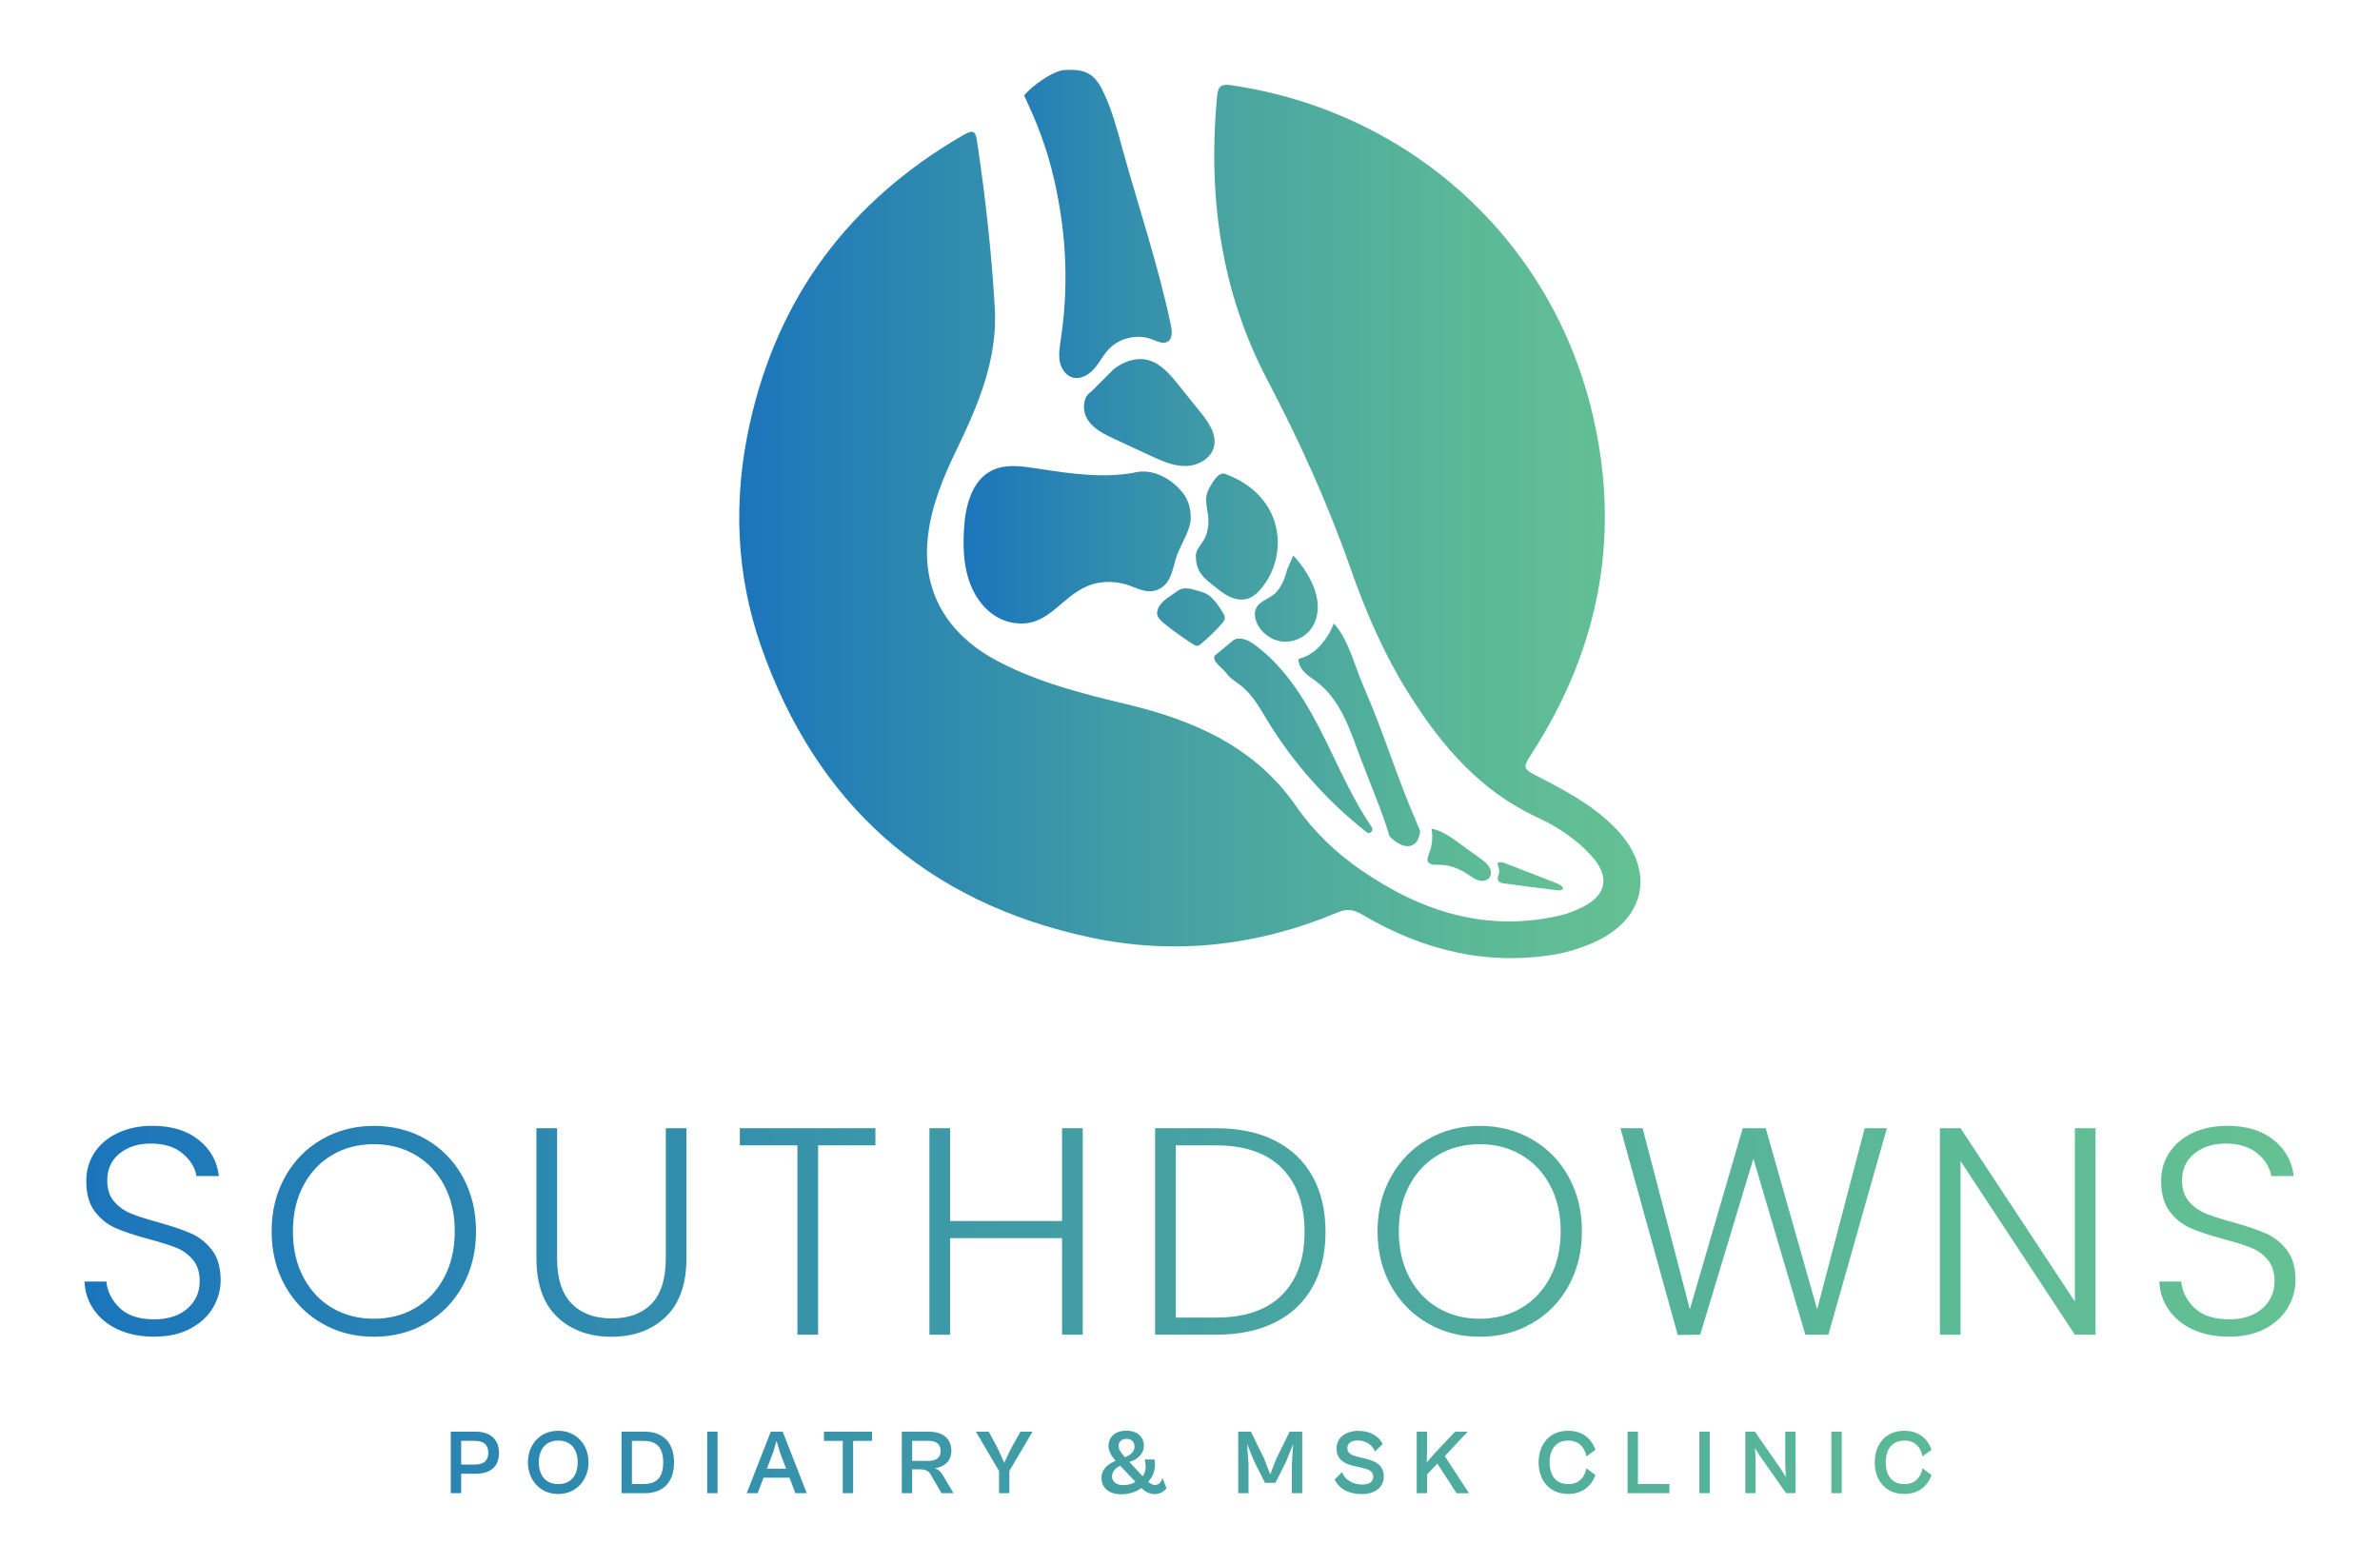
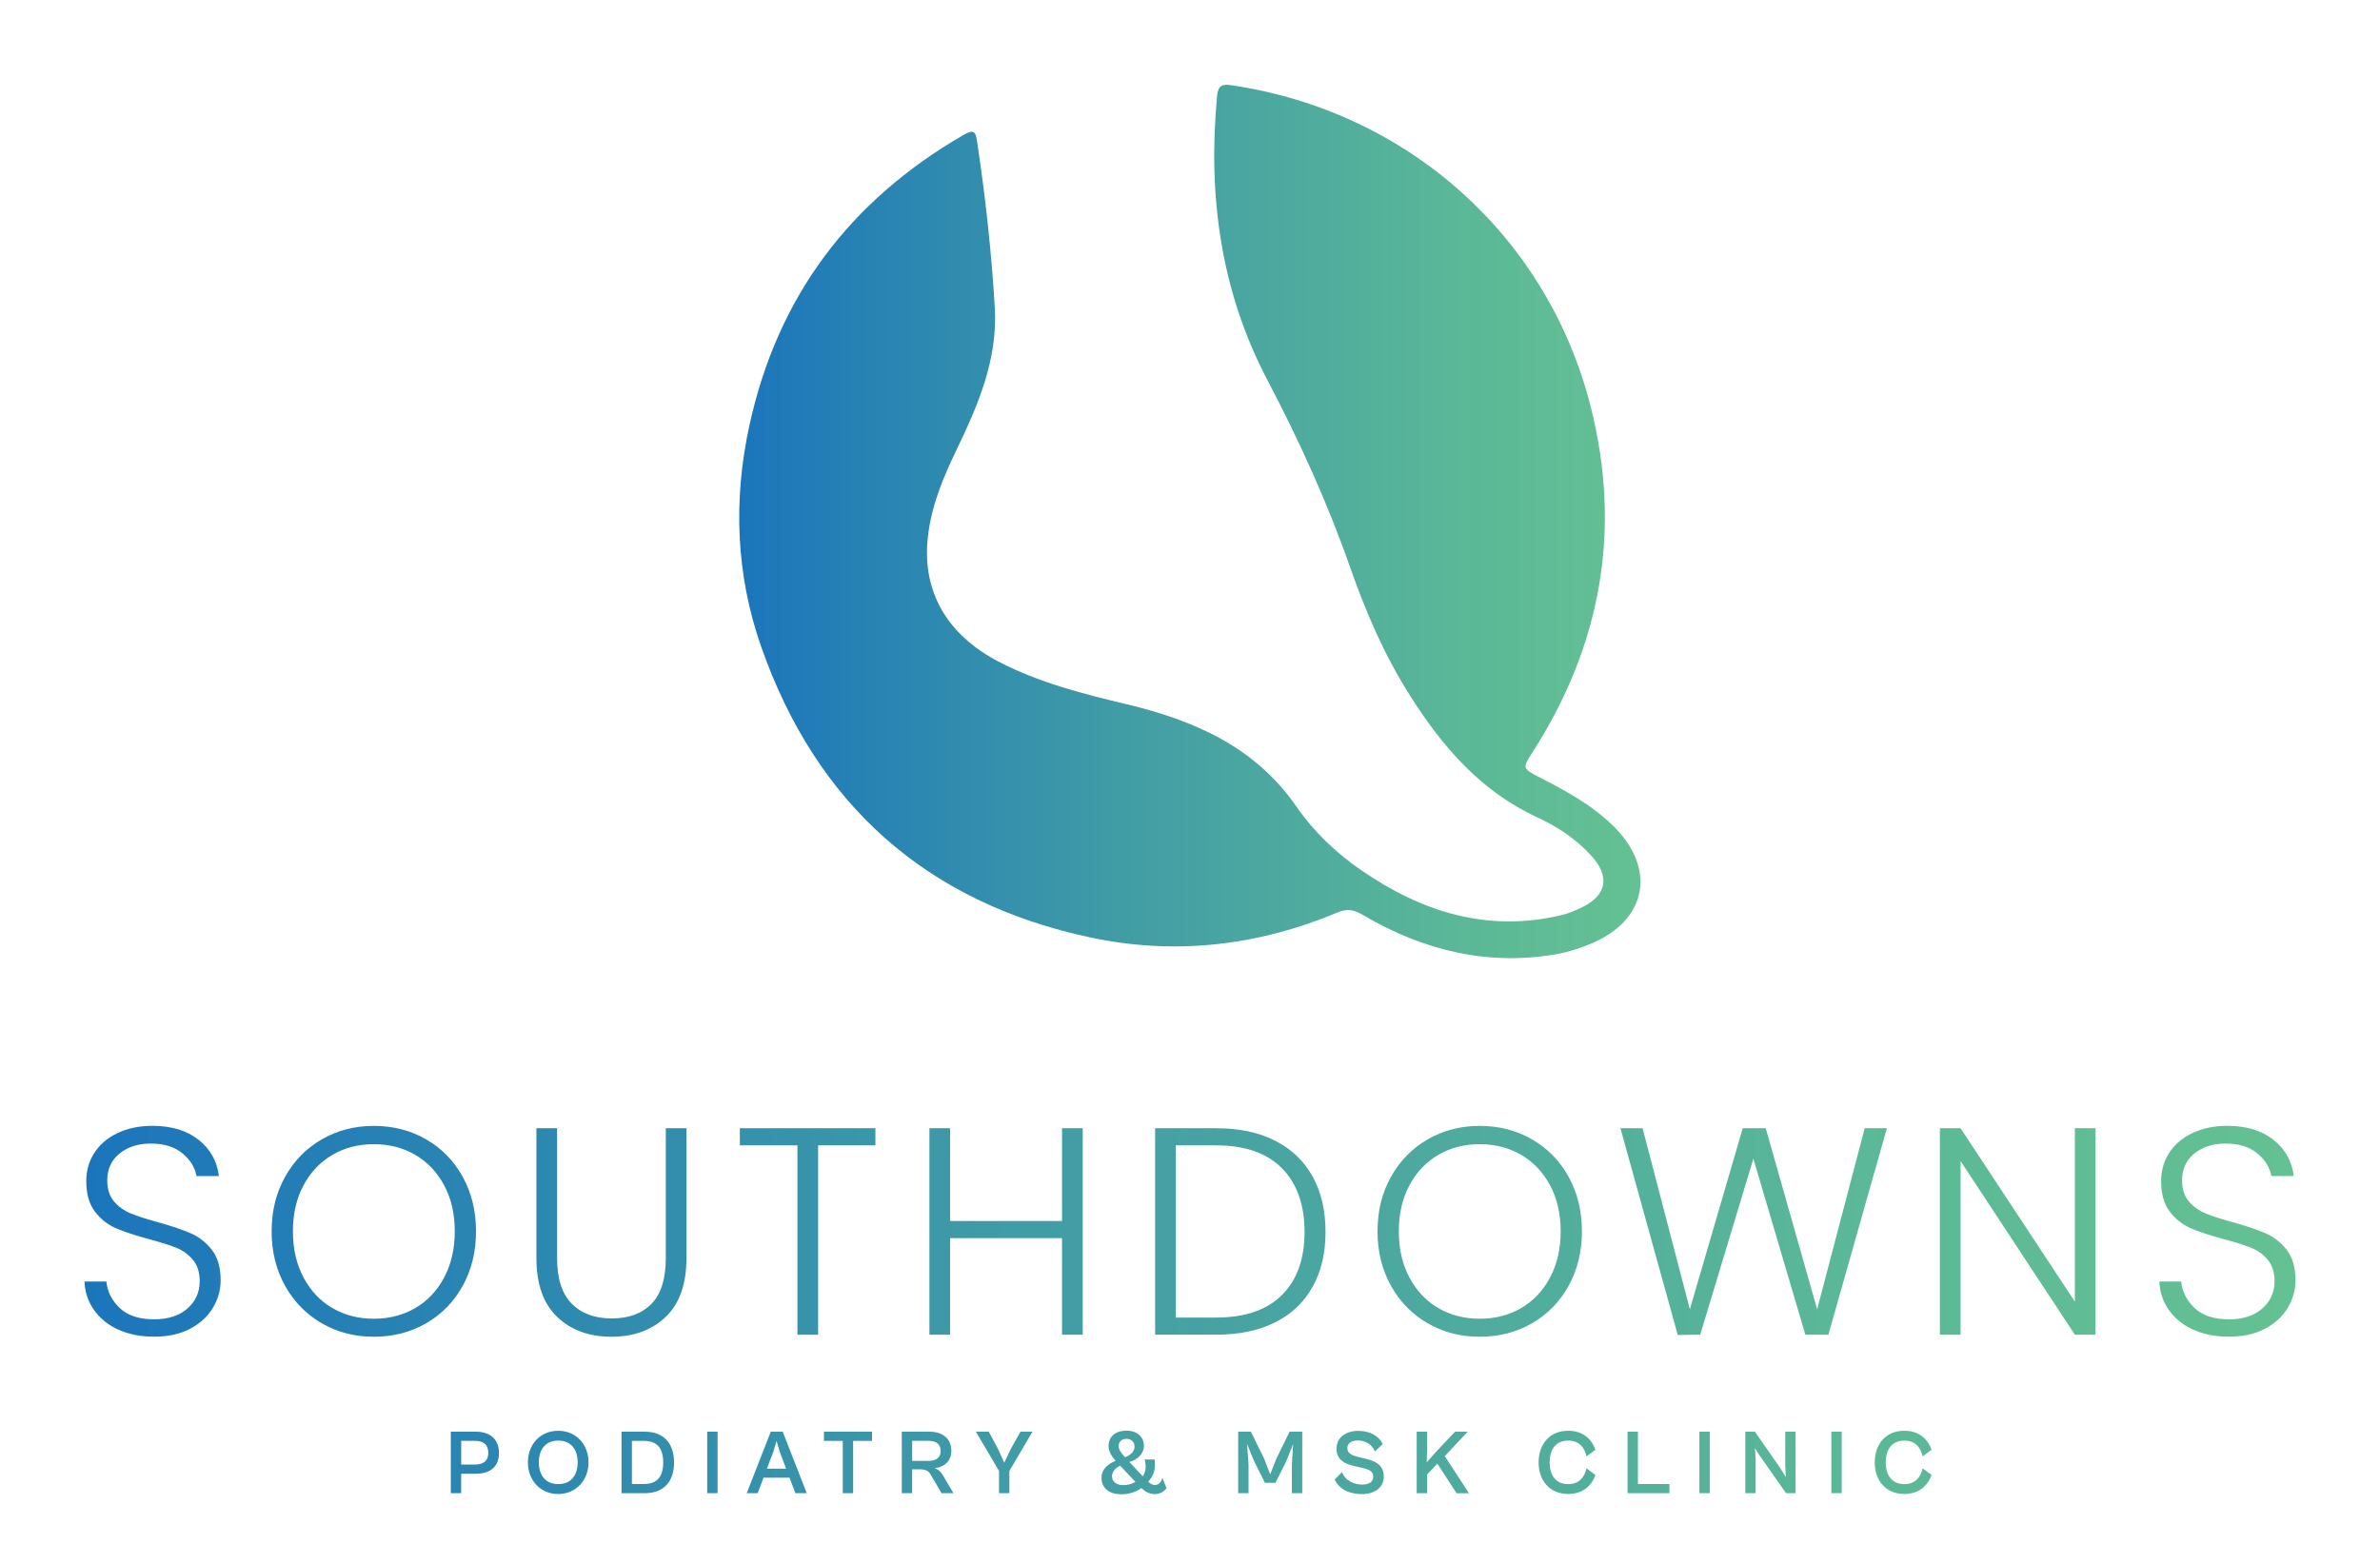
<svg xmlns="http://www.w3.org/2000/svg" xmlns:xlink="http://www.w3.org/1999/xlink" id="Layer_1" viewBox="0 0 1244.38 817.88">
  <defs>
    <style>.cls-1{fill:url(#linear-gradient-3);}.cls-2{fill:url(#linear-gradient-2);}.cls-3{fill:url(#linear-gradient);}</style>
    <linearGradient id="linear-gradient" x1="44.18" y1="685.04" x2="1200.2" y2="685.04" gradientUnits="userSpaceOnUse">
      <stop offset="0" stop-color="#1b75bb" />
      <stop offset=".43" stop-color="#419da5" />
      <stop offset=".79" stop-color="#5ab798" />
      <stop offset="1" stop-color="#64c193" />
    </linearGradient>
    <linearGradient id="linear-gradient-2" x1="386.5" y1="-2810.36" x2="857.72" y2="-2810.36" gradientTransform="translate(0 -2537.69) scale(1 -1)" xlink:href="#linear-gradient" />
    <linearGradient id="linear-gradient-3" x1="503.82" y1="-2788.75" x2="817.13" y2="-2788.75" gradientTransform="translate(0 -2537.69) scale(1 -1)" xlink:href="#linear-gradient" />
  </defs>
  <path class="cls-3" d="M61.86,695.27c-5.4-2.47-9.65-5.92-12.74-10.35-3.09-4.43-4.74-9.37-4.94-14.83h11.43c.51,5.25,2.83,9.86,6.95,13.82,4.12,3.96,10.14,5.95,18.07,5.95,7.31,0,13.1-1.88,17.37-5.64,4.27-3.76,6.41-8.52,6.41-14.29,0-4.63-1.18-8.36-3.55-11.2-2.37-2.83-5.3-4.94-8.8-6.33-3.5-1.39-8.34-2.91-14.52-4.56-7.21-1.95-12.92-3.86-17.14-5.71-4.22-1.85-7.83-4.73-10.81-8.65-2.99-3.91-4.48-9.21-4.48-15.91,0-5.56,1.44-10.53,4.32-14.9,2.88-4.38,6.95-7.8,12.2-10.27s11.27-3.71,18.07-3.71c9.98,0,18.04,2.45,24.17,7.33,6.12,4.89,9.65,11.2,10.58,18.92h-11.74c-.72-4.43-3.14-8.36-7.26-11.81-4.12-3.45-9.68-5.17-16.68-5.17-6.49,0-11.89,1.73-16.21,5.17-4.32,3.45-6.49,8.16-6.49,14.13,0,4.53,1.18,8.18,3.55,10.96,2.37,2.78,5.33,4.89,8.88,6.33,3.55,1.44,8.36,2.99,14.44,4.63,7,1.96,12.66,3.89,16.99,5.79,4.32,1.91,7.98,4.81,10.96,8.73,2.98,3.91,4.48,9.16,4.48,15.75,0,5.05-1.34,9.83-4.02,14.36-2.68,4.53-6.64,8.18-11.89,10.96-5.25,2.78-11.53,4.17-18.84,4.17s-13.36-1.24-18.76-3.71ZM168.28,691.95c-8.13-4.68-14.54-11.22-19.23-19.61-4.69-8.39-7.03-17.89-7.03-28.49s2.34-20.1,7.03-28.49c4.68-8.39,11.09-14.93,19.23-19.61,8.13-4.68,17.19-7.03,27.18-7.03s19.2,2.34,27.33,7.03c8.13,4.69,14.52,11.22,19.15,19.61,4.63,8.39,6.95,17.89,6.95,28.49s-2.32,20.1-6.95,28.49c-4.63,8.39-11.02,14.93-19.15,19.61-8.13,4.69-17.25,7.03-27.33,7.03s-19.05-2.34-27.18-7.03ZM217.08,684c6.38-3.71,11.43-9.03,15.13-15.98,3.71-6.95,5.56-15,5.56-24.17s-1.85-17.19-5.56-24.09c-3.71-6.9-8.75-12.2-15.13-15.91-6.38-3.71-13.59-5.56-21.62-5.56s-15.24,1.85-21.62,5.56c-6.38,3.71-11.43,9.01-15.13,15.91-3.71,6.9-5.56,14.93-5.56,24.09s1.85,17.22,5.56,24.17c3.71,6.95,8.75,12.28,15.13,15.98,6.38,3.71,13.59,5.56,21.62,5.56s15.24-1.85,21.62-5.56ZM291.28,589.95v67.95c0,10.71,2.55,18.63,7.64,23.78,5.1,5.15,12.07,7.72,20.93,7.72s15.78-2.55,20.77-7.64c4.99-5.1,7.49-13.05,7.49-23.86v-67.95h10.81v67.79c0,13.69-3.63,23.99-10.89,30.89-7.26,6.9-16.71,10.35-28.34,10.35s-21.08-3.45-28.34-10.35c-7.26-6.9-10.89-17.19-10.89-30.89v-67.79h10.81ZM457.71,589.95v8.96h-29.96v98.99h-10.81v-98.99h-30.11v-8.96h70.88ZM566.1,589.95v107.95h-10.81v-50.5h-58.53v50.5h-10.81v-107.95h10.81v48.49h58.53v-48.49h10.81ZM666.65,596.44c8.54,4.32,15.08,10.55,19.61,18.69,4.53,8.13,6.79,17.81,6.79,29.03s-2.27,20.72-6.79,28.8c-4.53,8.08-11.07,14.26-19.61,18.53-8.55,4.27-18.79,6.41-30.73,6.41h-31.97v-107.95h31.97c11.94,0,22.18,2.16,30.73,6.49ZM670.28,677.13c7.88-7.88,11.81-18.87,11.81-32.97s-3.94-25.3-11.81-33.28c-7.88-7.98-19.33-11.97-34.36-11.97h-21.16v90.03h21.16c15.03,0,26.48-3.94,34.36-11.81ZM746.5,691.95c-8.13-4.68-14.54-11.22-19.23-19.61-4.69-8.39-7.03-17.89-7.03-28.49s2.34-20.1,7.03-28.49c4.68-8.39,11.09-14.93,19.23-19.61,8.13-4.68,17.19-7.03,27.18-7.03s19.2,2.34,27.33,7.03c8.13,4.69,14.52,11.22,19.15,19.61,4.63,8.39,6.95,17.89,6.95,28.49s-2.32,20.1-6.95,28.49c-4.63,8.39-11.02,14.93-19.15,19.61-8.13,4.69-17.25,7.03-27.33,7.03s-19.05-2.34-27.18-7.03ZM795.3,684c6.38-3.71,11.43-9.03,15.13-15.98s5.56-15,5.56-24.17-1.85-17.19-5.56-24.09c-3.71-6.9-8.75-12.2-15.13-15.91-6.38-3.71-13.59-5.56-21.62-5.56s-15.24,1.85-21.62,5.56c-6.38,3.71-11.43,9.01-15.13,15.91-3.71,6.9-5.56,14.93-5.56,24.09s1.85,17.22,5.56,24.17,8.75,12.28,15.13,15.98c6.38,3.71,13.59,5.56,21.62,5.56s15.24-1.85,21.62-5.56ZM986.55,589.95l-30.58,107.95h-12.04l-27.18-92.04-27.8,92.04-11.74.15-29.96-108.1h11.58l24.71,94.67,27.64-94.67h12.04l26.87,94.67,24.86-94.67h11.58ZM1095.65,697.9h-10.81l-59.76-90.8v90.8h-10.81v-107.95h10.81l59.76,90.65v-90.65h10.81v107.95ZM1146.69,695.27c-5.41-2.47-9.65-5.92-12.74-10.35-3.09-4.43-4.74-9.37-4.94-14.83h11.43c.51,5.25,2.83,9.86,6.95,13.82,4.12,3.96,10.14,5.95,18.07,5.95,7.31,0,13.1-1.88,17.37-5.64,4.27-3.76,6.41-8.52,6.41-14.29,0-4.63-1.19-8.36-3.55-11.2-2.37-2.83-5.3-4.94-8.8-6.33-3.5-1.39-8.34-2.91-14.52-4.56-7.21-1.95-12.92-3.86-17.14-5.71-4.22-1.85-7.83-4.73-10.81-8.65-2.99-3.91-4.48-9.21-4.48-15.91,0-5.56,1.44-10.53,4.32-14.9,2.88-4.38,6.95-7.8,12.2-10.27s11.27-3.71,18.07-3.71c9.98,0,18.04,2.45,24.17,7.33,6.12,4.89,9.65,11.2,10.58,18.92h-11.74c-.72-4.43-3.14-8.36-7.26-11.81-4.12-3.45-9.68-5.17-16.68-5.17-6.49,0-11.89,1.73-16.21,5.17-4.32,3.45-6.49,8.16-6.49,14.13,0,4.53,1.18,8.18,3.55,10.96,2.37,2.78,5.33,4.89,8.88,6.33,3.55,1.44,8.36,2.99,14.44,4.63,7,1.96,12.66,3.89,16.99,5.79,4.32,1.91,7.98,4.81,10.96,8.73,2.99,3.91,4.48,9.16,4.48,15.75,0,5.05-1.34,9.83-4.01,14.36-2.68,4.53-6.64,8.18-11.89,10.96-5.25,2.78-11.53,4.17-18.84,4.17s-13.36-1.24-18.76-3.71ZM235.7,780.78v-32.16h13.15c6.77,0,12.05,3.46,12.05,11.14s-5.23,10.85-12.05,10.85h-7.73v10.18h-5.42ZM241.13,753.42v12.38h7.2c3.7,0,6.96-1.39,6.96-6.05,0-4.99-3.26-6.34-6.96-6.34h-7.2ZM276.02,764.65c0-9.27,6.38-16.51,15.84-16.51s15.84,7.25,15.84,16.51-6.43,16.56-15.84,16.56-15.84-7.25-15.84-16.56ZM302.04,764.65c0-6.62-3.41-11.38-10.13-11.38s-10.18,4.75-10.18,11.38,3.46,11.38,10.18,11.38,10.13-4.71,10.13-11.38ZM324.97,780.78v-32.16h12.15c9.94,0,15.31,6.14,15.31,16.08s-5.33,16.08-15.31,16.08h-12.15ZM330.39,753.42v22.56h6.1c6.62,0,10.27-3.22,10.27-11.28s-3.65-11.28-10.32-11.28h-6.05ZM369.76,780.78v-32.16h5.42v32.16h-5.42ZM390.42,780.78l12.58-32.16h6.24l12.58,32.16h-5.95l-3.07-8.11h-13.58l-3.07,8.11h-5.71ZM400.98,767.97h10.03l-3.26-8.69-1.73-5.81-1.73,5.81-3.31,8.69ZM440.64,780.78v-27.36h-9.84v-4.8h25.15v4.8h-9.89v27.36h-5.42ZM471.5,780.78v-32.16h14.5c6.53,0,11.42,3.36,11.42,9.99,0,5.38-3.7,8.54-8.74,9.12,1.92.58,3.22,1.78,4.37,3.79l5.47,9.26h-6.24l-5.57-9.55c-1.2-2.16-2.83-2.93-5.86-2.93h-3.94v12.48h-5.42ZM476.93,753.42v10.46h8.54c3.41,0,6.34-1.25,6.34-5.14,0-4.08-2.93-5.33-6.34-5.33h-8.54ZM522.34,780.78v-11.62l-12.1-20.55h6.72l4.75,8.83,3.36,7.39,3.5-7.34,4.99-8.88h6.29l-12.1,20.55v11.62h-5.42ZM575.91,772.67c0-3.6,2.26-6.72,7.39-8.83-1.97-2.26-3.7-4.75-3.7-7.73,0-4.46,3.12-8.02,9.41-8.02,5.76,0,9.07,3.5,9.07,7.82s-3.31,7.34-7.58,8.54l6.96,7.49c1.58-2.11,1.97-4.8,1.06-8.78h5.14c.86,5.09-.82,9.02-3.36,11.67,1.15,1.01,2.35,1.68,3.6,1.68,2.5,0,3.74-2.69,3.84-3.84l2.16,5.47c-1.06,1.58-3.26,3.12-6.1,3.12s-4.94-1.2-7.06-3.17c-2.78,2.11-6.58,3.26-10.56,3.26-5.71,0-10.27-2.83-10.27-8.69ZM587.33,776.56c2.35,0,4.56-.62,6.34-1.68l-7.87-8.35-.1-.1c-2.69,1.2-4.27,3.26-4.27,5.52,0,3.07,2.54,4.61,5.9,4.61ZM588.25,762.01c3.84-1.63,4.94-3.6,4.94-5.71s-1.49-3.94-4.18-3.94-4.13,1.63-4.13,3.7c0,1.87,1.1,3.46,3.36,5.95ZM647.38,780.78v-32.16h6.67l6.91,14.11,3.17,8.21,3.22-8.21,6.91-14.11h6.62v32.16h-5.42v-15.12l.67-10.61-3.7,9.22-5.57,11.09h-5.47l-5.57-11.09-3.79-9.22.77,10.61v15.12h-5.42ZM697.84,773.63l3.84-3.89c1.73,4.7,6.58,6.53,10.51,6.53,3.22,0,5.81-1.15,5.81-4.08,0-3.12-2.59-3.98-6.77-4.9l-3.02-.67c-4.56-.96-9.41-3.02-9.41-9.12s5.23-9.31,11.28-9.31,10.61,2.45,12.91,6.86l-4.08,3.89c-1.78-3.98-5.23-5.71-9.17-5.71-3.07,0-5.28,1.44-5.28,3.89,0,2.83,2.21,3.84,5.71,4.7l3.6.86c5.14,1.25,9.74,3.26,9.74,9.41,0,5.81-4.9,9.17-11.42,9.17-6.14,0-11.76-2.21-14.26-7.63ZM740.72,780.78v-32.16h5.42v9.75l-.19,6.29,4.66-5.28,10.18-10.75h6.58l-11.95,12.77,12.62,19.39h-6.48l-10.03-15.46-5.38,5.66v9.79h-5.42ZM804.46,764.65c0-9.27,5.57-16.51,15.46-16.51,7.1,0,12,3.65,14.26,9.94l-4.71,3.46c-1.01-4.85-3.98-8.26-9.5-8.26-6.62,0-9.74,4.71-9.74,11.38s3.12,11.38,9.74,11.38c5.52,0,8.5-3.46,9.5-8.26l4.71,3.46c-2.26,6.24-7.15,9.94-14.26,9.94-9.89,0-15.46-7.25-15.46-16.51ZM850.97,780.78v-32.16h5.42v27.36h16.47v4.8h-21.89ZM888.51,780.78v-32.16h5.42v32.16h-5.42ZM912.53,780.78v-32.16h5.04l13.01,18.72,3.17,5.04-.34-6.1v-17.67h5.42v32.16h-4.99l-13.35-19.01-2.93-4.56.38,5.86v17.71h-5.42ZM957.51,780.78v-32.16h5.42v32.16h-5.42ZM980.2,764.65c0-9.27,5.57-16.51,15.46-16.51,7.1,0,12,3.65,14.26,9.94l-4.71,3.46c-1.01-4.85-3.98-8.26-9.5-8.26-6.62,0-9.74,4.71-9.74,11.38s3.12,11.38,9.74,11.38c5.52,0,8.5-3.46,9.5-8.26l4.71,3.46c-2.26,6.24-7.15,9.94-14.26,9.94-9.89,0-15.46-7.25-15.46-16.51Z" />
  <path class="cls-2" d="M520.14,160.75c1.6,27.45-8.94,51.52-20.42,75.32-6.85,14.19-12.77,28.74-14.55,44.44-3.34,28.78,10.1,51.47,36.92,65.44,21.18,11.03,44.04,16.82,67,22.29,35.23,8.45,67.09,22.24,88.62,53.34,9.16,13.26,20.69,24.25,33.9,33.37,31.67,21.84,65.93,32.74,104.59,23.62,3.83-.89,7.56-2.49,11.12-4.23,12.86-6.32,14.5-16.02,4.8-26.78-8.01-8.85-17.79-15.3-28.43-20.2-29.45-13.61-49.47-36.84-66.37-63.48-13.35-21-23.18-43.69-31.32-67-11.88-33.94-26.69-66.46-43.37-98.23-24.47-46.58-31.14-96.49-26.29-148.41.53-5.83,2.89-6.36,7.61-5.65,91.91,13.57,165.27,78.83,187.82,168.34,16.24,64.42,5.29,124.74-30.61,180.62-5.2,8.1-5.2,8.27,3.51,12.77,13.7,7.07,27.23,14.28,38.48,25.22,23.13,22.42,18.24,49.6-11.34,61.93-5.92,2.49-11.97,4.4-18.24,5.52-36.21,6.18-69.58-2.14-100.81-20.46-4.45-2.62-7.96-3.69-13.17-1.51-41.77,17.57-85.24,22.6-129.5,13.17-85.86-18.28-143.38-69.76-172.21-152.32-13.08-37.5-14.59-76.34-6.05-115.44,14.68-67.26,52.36-117.31,111.66-151.7,5.78-3.34,6.63-2.09,7.47,3.83,4.27,28.61,7.47,57.34,9.16,86.22h0Z" />
-   <path class="cls-1" d="M535.48,49.93c3.87-4.94,15.17-12.95,20.95-13.3,4.45-.27,9.21-.22,13.03,2.05,3.51,2.09,5.74,5.83,7.47,9.52,4.58,9.48,7.21,19.71,10.01,29.85,8.5,30.74,18.77,60.99,25.31,92.22.62,2.98.89,6.76-1.69,8.36-2.4,1.47-5.43-.09-8.01-1.11-7.7-3.07-17.22-.93-22.87,5.12-2.89,3.07-4.8,6.98-7.56,10.14-2.76,3.16-6.98,5.69-11.08,4.67-3.74-.93-6.23-4.67-6.94-8.45-.71-3.78,0-7.7.53-11.48.71-4.76,1.29-9.56,1.69-14.32,1.56-18.46.76-37.1-2.4-55.39-3.16-18.28-7.07-32.12-14.41-48.98M570.63,204.7c-4.8,3.03-4.89,10.45-1.69,15.13,3.2,4.67,8.59,7.3,13.75,9.7,6.23,2.89,12.46,5.78,18.64,8.67,5.87,2.71,11.97,5.52,18.46,5.47,6.5-.04,13.39-3.78,14.95-10.1,1.6-6.5-2.89-12.81-7.07-18.02-3.91-4.85-7.83-9.74-11.74-14.59-4.36-5.43-9.25-11.17-16.02-12.77-6.23-1.47-12.86,1.02-17.84,5.07M600.3,309.16c2.05.13,4.14-.22,6.36-1.47,6.32-3.6,6.54-11.7,8.9-17.84,2-5.16,6.67-12.55,6.98-18.11.27-4.98-.98-10.05-4.05-13.97-5.65-7.12-14.55-12.28-23.49-11.03-16.77,3.6-34.17,1.07-51.12-1.51-.93-.13-1.91-.27-2.85-.44-7.38-1.11-15.3-2.14-22.02,1.02-11.08,5.2-14.41,19.26-15.04,31.5-.71,13.84.58,28.43,10.05,39.33,3.83,4.36,8.9,7.65,14.59,8.81,18.95,3.87,24.91-12.68,40.04-19.04,5.92-2.49,12.63-2.67,18.82-1.16,4.45,1.07,8.59,3.6,12.86,3.91h-.04ZM639.32,320.28c-2.05-3.34-4.67-7.43-8.05-9.48-1.29-.8-2.76-1.25-4.23-1.65-3.91-1.07-7.87-2.76-11.43-.09-4.14,3.11-10.63,6.09-10.63,11.92.36,2.18,2.18,3.83,3.91,5.2,4.8,3.87,9.88,7.47,15.08,10.77.62.4,1.25.76,1.96.76.76,0,1.42-.53,2-1.02,3.91-3.25,7.61-6.81,10.94-10.63.67-.76,1.33-1.56,1.47-2.49.18-1.16-.4-2.31-1.02-3.34v.04ZM667.65,278.02c-2.36-14.77-13.12-25.05-26.65-30.07-.53-.22-1.11-.4-1.69-.36-2.85.18-5.47,4.94-6.72,7.07-3.16,5.38-1.73,8.94-.98,14.59.49,3.74.13,7.52-1.2,11.08-1.16,3.07-4,5.65-4.94,8.63-.18.58-.22,1.2-.22,1.78,0,6.81,2.71,10.37,7.87,14.41,2.89,2.22,5.65,4.72,8.85,6.41,3.25,1.69,7.12,2.58,10.59,1.42,2.71-.89,4.89-2.89,6.72-5.07,6.9-8.14,10.05-19.35,8.36-29.9ZM672.86,298.08c-.98,4.4-2.94,9.03-6.23,12.23-2.85,2.76-7.56,3.74-9.65,7.3-1.38,2.4-.98,5.47.13,8.05,2.31,5.25,7.52,9.12,13.21,9.79s11.66-1.91,15.08-6.5c4.27-5.69,4.4-13.61,2.09-20.33-2.22-6.58-6.58-13.12-11.3-18.15M635.05,342.88c-1.25,3.29,4.23,6.41,6.27,9.25,1.96,2.76,5.03,4.4,7.65,6.5,5.83,4.58,9.52,11.3,13.39,17.66,13.66,22.51,31.41,42.53,52.09,58.81,1.73,1.38,4-.8,2.76-2.62-9.43-13.79-16.33-29.41-23.71-44.49-9.43-19.22-20.46-38.53-37.81-51.07-3.43-2.49-8.5-4.54-11.48-1.6M740.75,430.21c-10.37-23.58-17.48-47.82-27.89-71.45-4.72-10.77-7.61-24.11-15.48-32.79-1.2,3.11-2.71,6.05-4.67,8.67-2.4,3.2-5.2,6.05-8.76,7.96-1.65.89-3.34,1.51-5.07,2,0,2.09.89,4.27,2.27,5.92,1.87,2.27,4.36,3.87,6.72,5.56,13.03,9.56,17.88,25.27,23.53,40.39,5.07,13.57,10.94,26.91,15.13,40.79.04.09.13.13.18.22.71.71,1.42,1.38,2.18,2.05h0l.09.04c.4.27.85.58,1.25.85.8.49,1.6.89,2.4,1.29.13,0,.22.09.36.13.4.13.8.27,1.2.36.36.09.67.18,1.02.22h1.56c.22-.04.67-.13.8-.18.18,0,.62-.22.8-.27.22-.09.4-.18.49-.27.22-.13.58-.44.89-.62.09-.09.18-.13.22-.22.22-.22.44-.49.67-.71.09-.09.13-.22.22-.31.22-.31.4-.67.58-1.02.04-.09.09-.18.13-.27.09-.18.13-.4.22-.58.27-.8.49-1.65.62-2.49,0-.18.09-.62.13-.85-.53-1.56-1.2-3.07-1.87-4.54l.09.09ZM748.53,433.81c.67,4.36.22,8.85-1.51,12.95-.76,1.82-1.29,3.96.93,4.98,1.33.62,2.89.44,4.36.44,5.52-.04,10.85,2.09,15.44,5.16,1.69,1.11,3.34,2.4,5.29,2.98,1.96.58,4.32.31,5.61-1.25,1.29-1.6,1.07-4,0-5.78-1.07-1.78-2.76-3.03-4.4-4.23-4-2.89-7.96-5.74-11.97-8.63-4.27-3.07-8.72-6.23-13.88-7.12M783.54,453.61c.18.76.44,2.05.27,2.8-.31,1.33-1.2,2.89-.4,4.18.58.93,1.82,1.2,2.94,1.33,9.39,1.29,18.77,2.54,28.2,3.6.53.04,1.07.13,1.56,0s.98-.53,1.02-1.07c.04-.62-.49-1.11-1.02-1.47-.85-.53-1.78-.93-2.67-1.29-2.36-.98-4.76-1.91-7.12-2.8-6.41-2.49-12.81-4.98-19.26-7.47-.67-.27-1.38-.53-2.14-.58s-1.51.13-2.05.62" />
</svg>